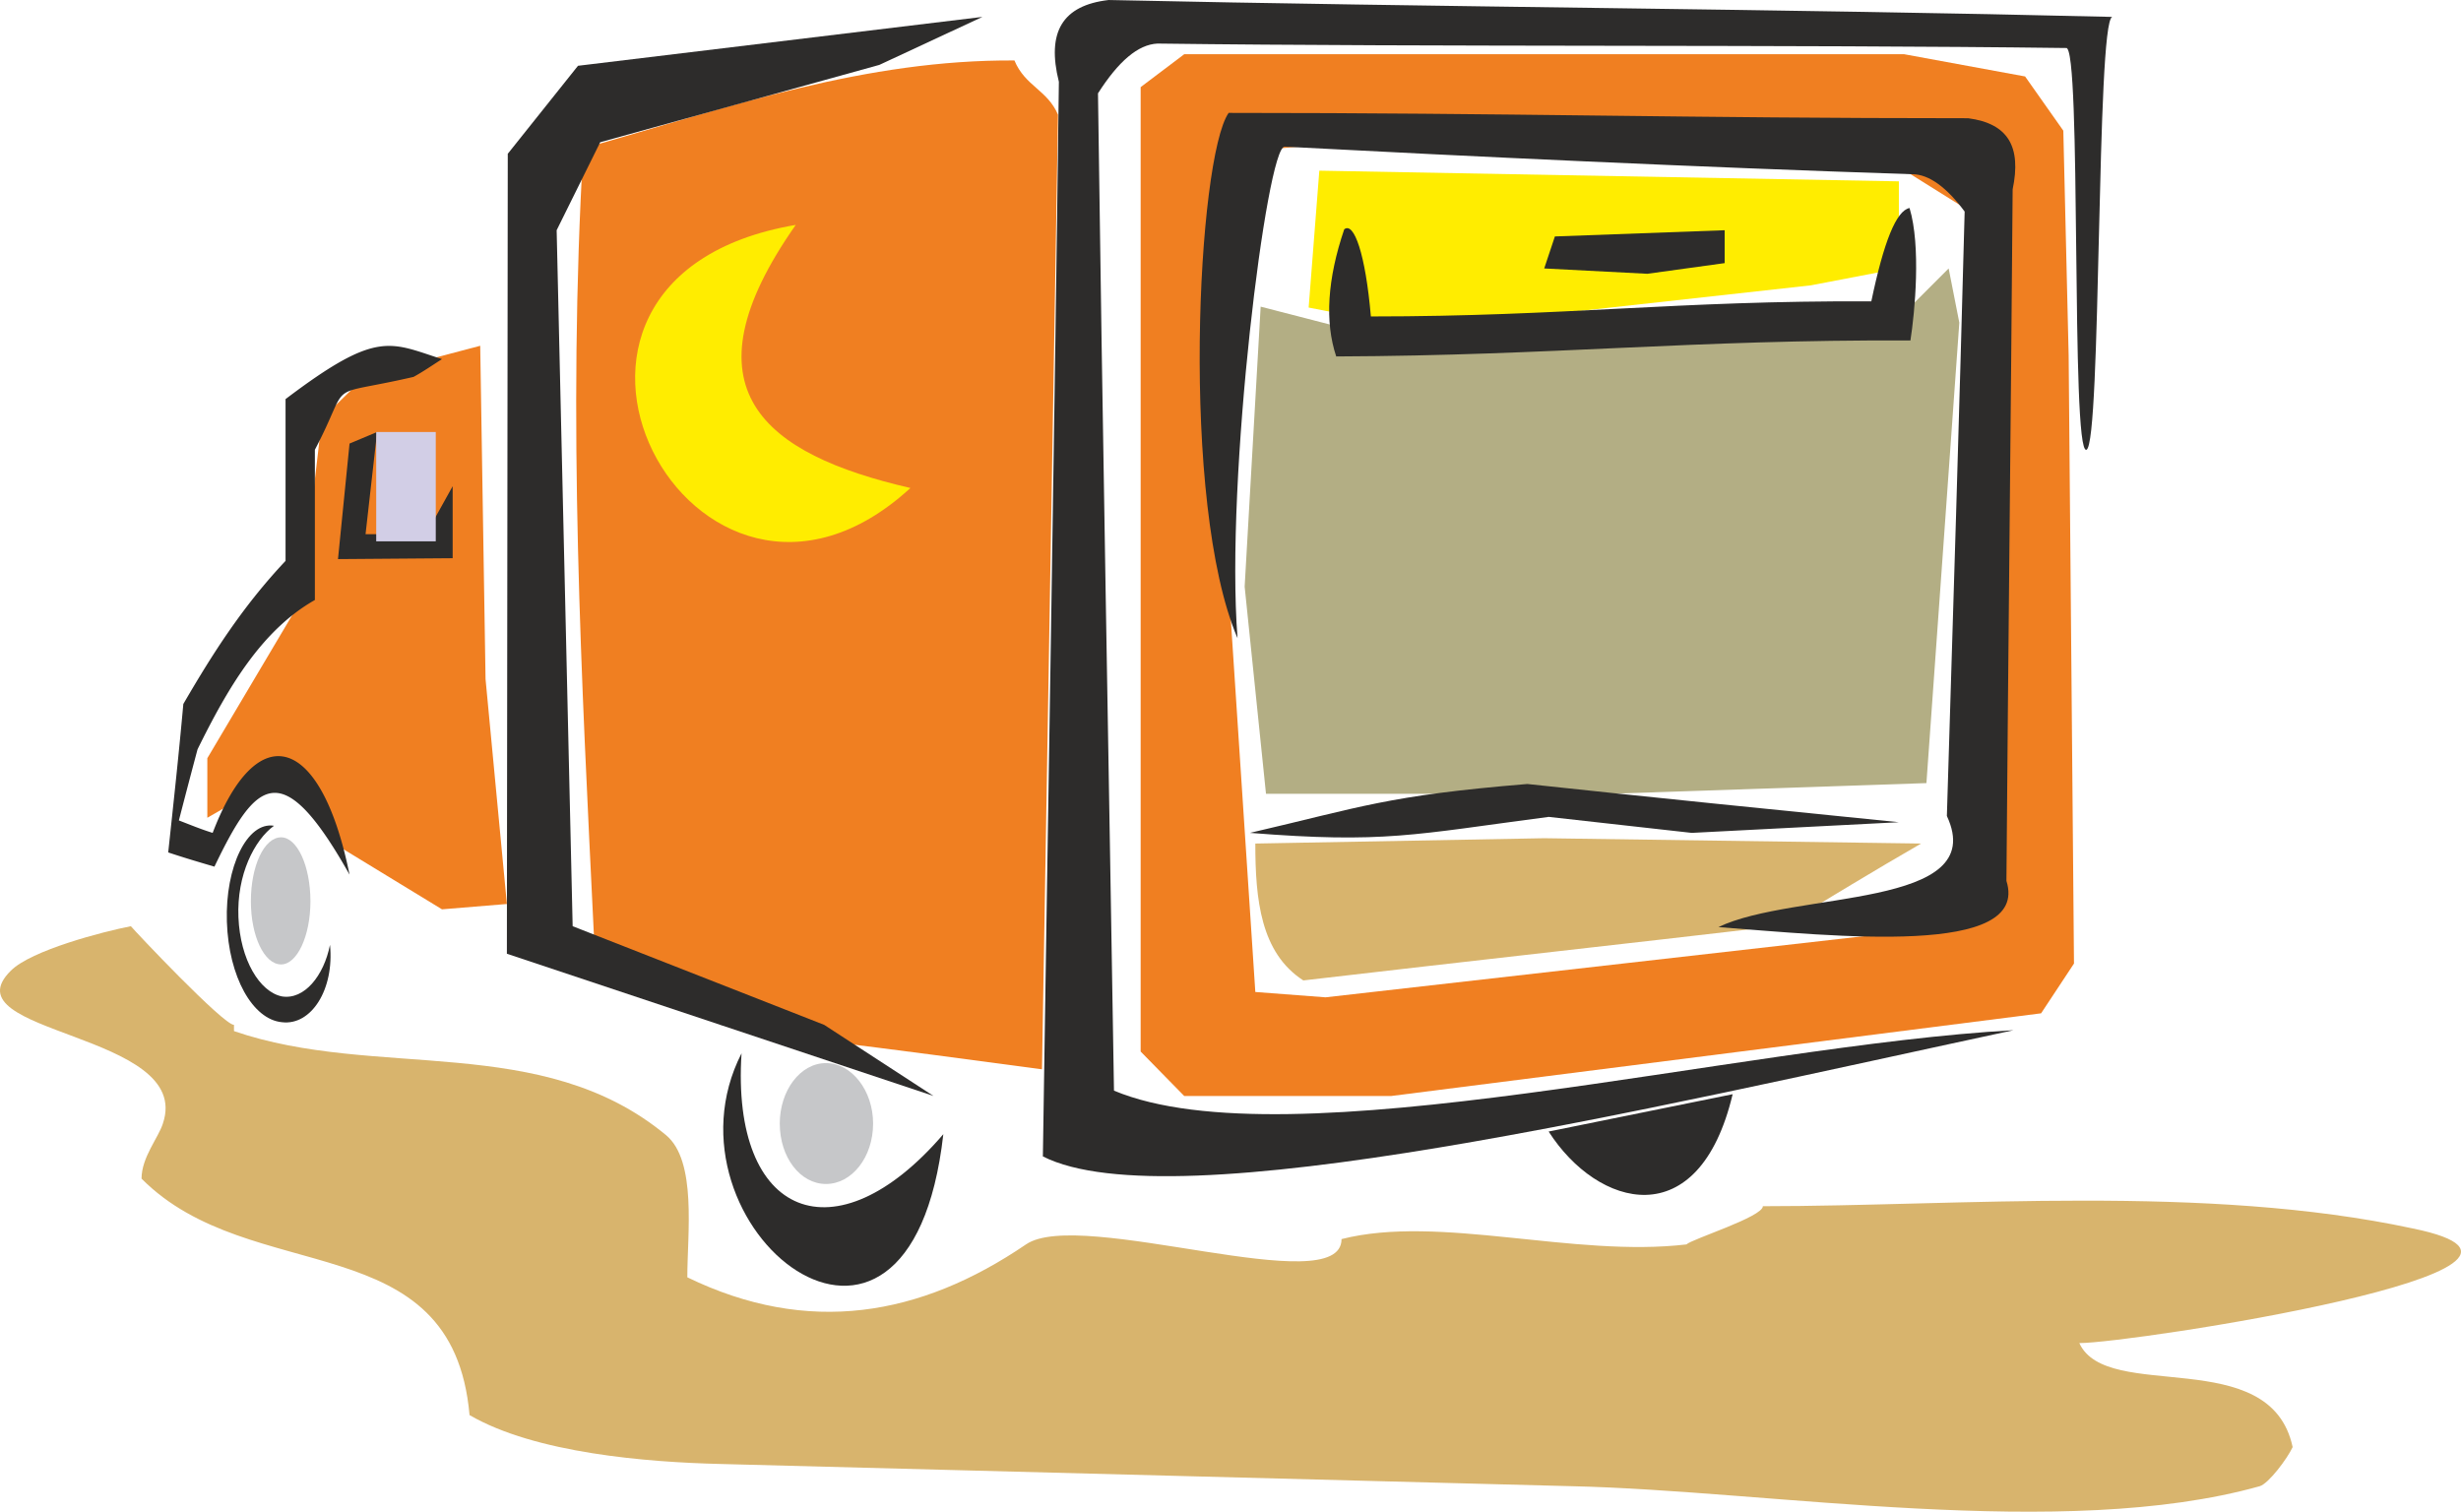
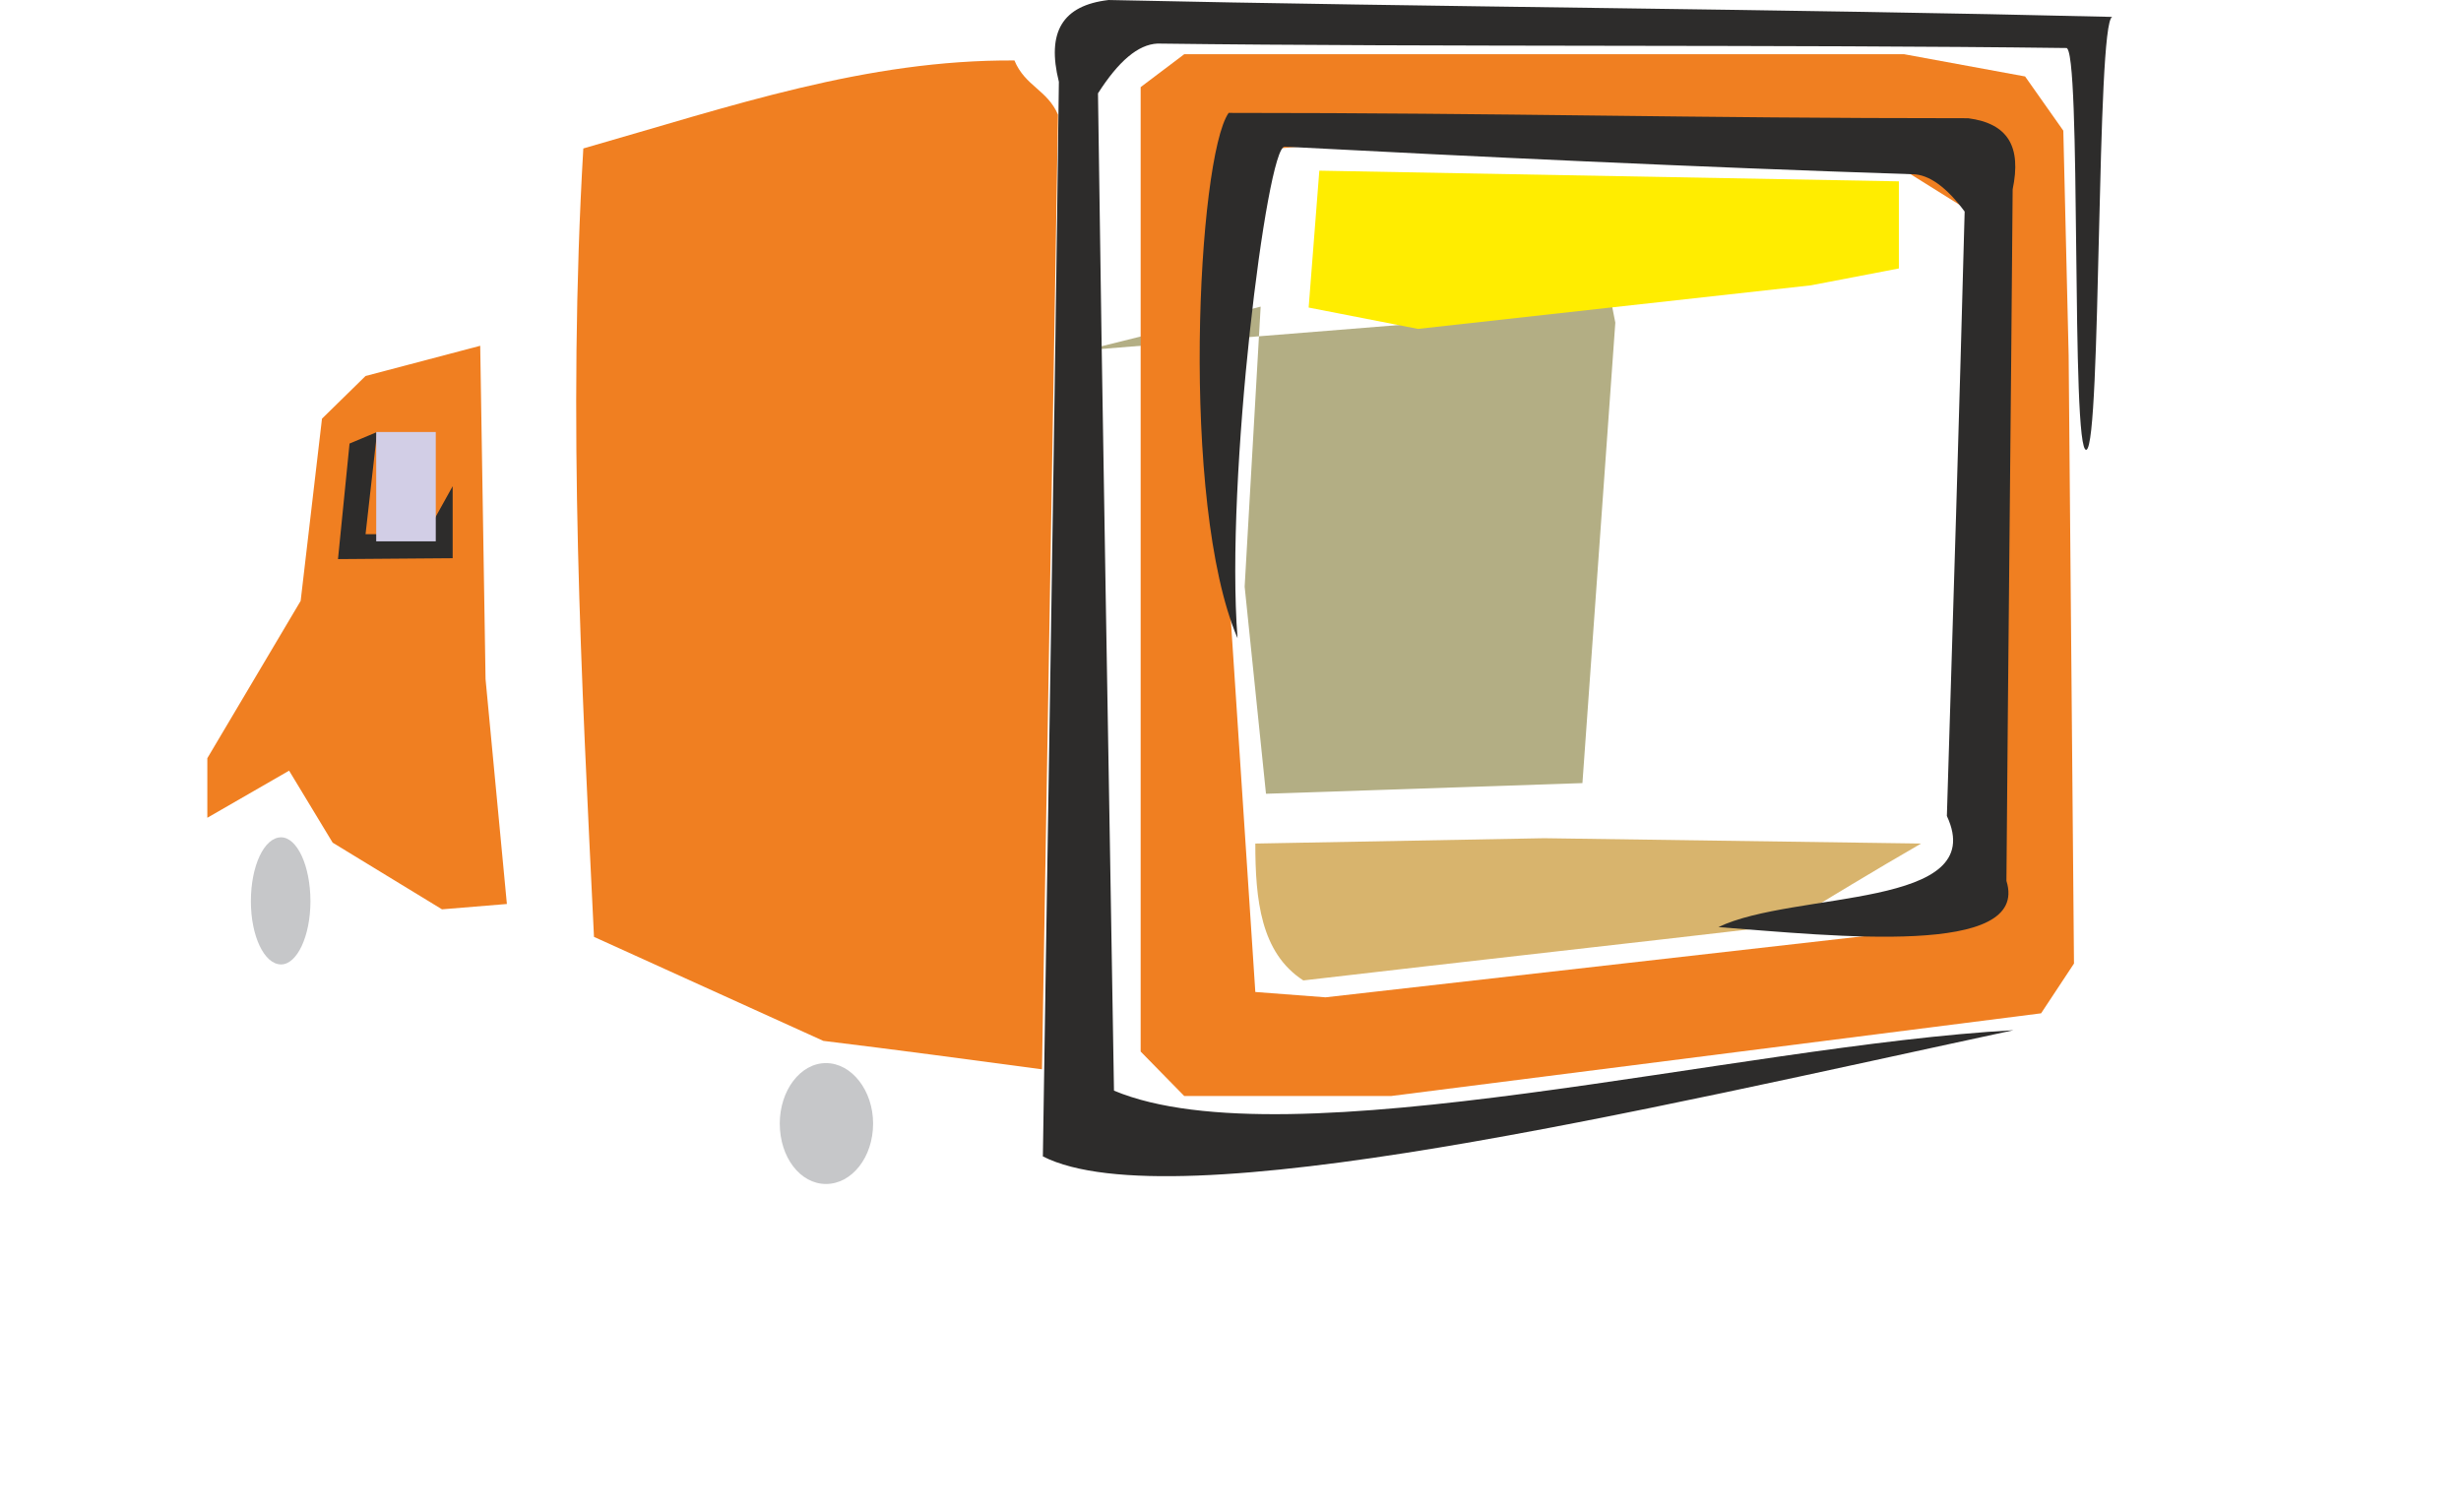
<svg xmlns="http://www.w3.org/2000/svg" width="265.789" height="163.267" viewBox="0 0 199.341 122.45">
-   <path d="m296.126 383.36-1.296 22.68 1.728 16.777h27.864l25.632-.864 2.664-37.296-.864-4.392-3.528 3.528-38.52 3.096z" style="fill:#b3ae84" transform="translate(-194.013 -358.52)" />
+   <path d="m296.126 383.36-1.296 22.68 1.728 16.777l25.632-.864 2.664-37.296-.864-4.392-3.528 3.528-38.52 3.096z" style="fill:#b3ae84" transform="translate(-194.013 -358.52)" />
  <path d="m295.694 426.849 23.4-.432 30.528.432c-3.744 2.16-7.416 4.392-11.088 6.624-12.96 1.512-25.992 2.952-38.952 4.464-3.456-2.232-3.888-6.552-3.888-11.088z" style="fill:#d8b46d" transform="translate(-194.013 -358.52)" />
  <path d="m286.406 365.577 3.528-2.664h58.32l9.792 1.8 3.096 4.392.432 18.216.432 49.248-2.664 4.032-52.632 6.696h-16.776l-3.528-3.6V402.44zm7.128 5.328v35.136l2.16 32.832 5.688.432 51.336-5.832 2.16-30.168-1.728-27.936-5.76-3.6-39.384-2.16z" style="fill:#f07f21" transform="translate(-194.013 -358.52)" />
  <path d="M347.822 373.209v7.056l-7.128 1.368-31.824 3.528-8.856-1.728.864-11.088z" style="fill:#ffed00" transform="translate(-194.013 -358.52)" />
  <path d="m232.91 386.529-9.288 2.448-3.528 3.456-1.728 14.76-7.56 12.744v4.824l6.624-3.816 3.528 5.832 8.856 5.4 5.256-.432-1.728-18.216zm8.352-15.984c12.096-3.456 22.896-7.2 34.92-7.128.864 2.088 2.664 2.376 3.528 4.392l-1.296 77.328c-5.904-.792-11.808-1.584-17.712-2.304l-18.576-8.424c-1.008-20.88-2.16-41.76-.864-63.864z" style="fill:#f07f21" transform="translate(-194.013 -358.52)" />
  <path d="M365.102 359.889c-26.424-.648-55.008-.792-81.288-1.368-3.744.432-5.04 2.592-4.032 6.624-.36 29.016-.864 57.96-1.296 87.048 10.512 5.328 48.744-3.816 78.624-10.224-22.32 1.224-58.752 10.8-72.864 4.896-.432-26.856-.936-53.856-1.296-80.784 1.656-2.592 3.24-3.96 4.824-4.032 22.392.288 51.12.072 73.584.36 1.296-.432.36 32.976 1.656 32.544 1.224-.432.792-34.632 2.088-35.064z" style="fill:#2d2c2b" transform="translate(-194.013 -358.52)" />
  <path d="M293.534 367.665c22.824 0 36.936.432 59.904.432 3.24.432 4.32 2.304 3.6 5.76-.144 18.648-.36 37.368-.504 56.016 1.944 6.192-13.896 4.464-23.328 3.744 6.12-2.952 22.032-1.44 18.504-9 .504-16.272 1.008-32.616 1.44-48.96-1.44-1.944-2.88-3.024-4.248-3.024-17.568-.576-35.784-1.44-50.832-2.232-1.44-.072-4.824 26.928-3.816 39.816-4.68-10.944-3.24-38.952-.72-42.552z" style="fill:#2d2c2b" transform="translate(-194.013 -358.52)" />
-   <path d="M302.246 387.393c17.856-.072 28.584-1.368 46.512-1.296.36-2.304.864-7.632-.072-10.728-1.08.216-2.088 2.736-3.096 7.56-15.84-.072-24.696 1.224-40.536 1.224-.432-5.04-1.368-7.704-2.16-7.056-1.368 4.032-1.584 7.488-.648 10.296z" style="fill:#2d2c2b" transform="translate(-194.013 -358.52)" />
-   <path d="m319.958 377.673 13.752-.504v2.664l-6.264.864-8.352-.432zm-46.368-17.784-32.76 3.96-5.688 7.128-.072 64.8 34.56 11.52-8.856-5.76-20.376-7.992-1.296-56.376 3.528-7.128 22.608-6.264zm-43.776 27.72c-4.248-1.368-5.256-2.376-12.672 3.24v13.104c-3.528 3.744-5.976 7.632-8.28 11.592-.36 4.032-.792 7.992-1.224 12.024 1.296.432 2.52.792 3.744 1.152 3.384-7.056 5.472-9.072 10.944.648-2.304-11.376-7.488-12.816-11.088-3.384-.936-.288-1.8-.648-2.736-1.008a646.607 646.607 0 0 1 1.512-5.76c2.448-4.968 5.184-9.648 9.504-12.096v-12.168c3.096-5.904.504-4.176 7.992-5.904.792-.432 1.512-.936 2.304-1.44z" style="fill:#2d2c2b" transform="translate(-194.013 -358.52)" />
-   <path d="M216.206 425.409c-1.584 1.152-3.024 3.96-2.88 7.416.144 3.456 1.728 6.048 3.528 6.408 1.8.288 3.384-1.656 3.888-4.176.36 3.6-1.512 6.552-3.888 6.264-2.376-.216-4.32-3.672-4.464-8.136-.144-4.464 1.656-8.136 3.816-7.776zm101.52-3.384c10.008 1.08 20.088 2.088 30.096 3.096-5.616.288-11.16.576-16.776.864-3.888-.432-7.776-.864-11.592-1.296-10.944 1.44-13.32 2.16-24.192 1.296 9-2.088 11.088-3.024 22.464-3.96zm-63.648 21.815c-7.128 13.969 13.608 30.817 16.344 6.553-8.712 10.152-17.208 6.768-16.344-6.552zm65.376 6.337c3.96 6.192 12.168 8.496 14.904-3.024z" style="fill:#2d2c2b" transform="translate(-194.013 -358.52)" />
-   <path d="M258.47 376.737c-9.36 13.32-2.592 18.576 9.288 21.312-17.496 16.056-35.064-16.92-9.288-21.312z" style="fill:#ffed00" transform="translate(-194.013 -358.52)" />
  <path d="m222.326 394.449-.936 9.36 9.288-.072v-5.832l-2.16 3.888h-4.896l.936-8.28z" style="fill:#2d2c2b" transform="translate(-194.013 -358.52)" />
  <path d="M224.486 393.513h4.824v8.856h-4.824z" style="fill:#d2cee6" transform="translate(-194.013 -358.52)" />
  <path d="M216.782 426.345c1.296 0 2.376 2.304 2.376 5.184 0 2.808-1.08 5.112-2.376 5.112-1.368 0-2.448-2.304-2.448-5.112 0-2.88 1.08-5.184 2.448-5.184zm44.136 18.288c2.088 0 3.816 2.232 3.816 4.896 0 2.736-1.728 4.896-3.816 4.896s-3.744-2.16-3.744-4.896c0-2.664 1.656-4.896 3.744-4.896z" style="fill:#c6c7c9" transform="translate(-194.013 -358.52)" />
-   <path d="M232.046 473.145c5.328 3.096 14.4 3.816 20.304 3.96l68.976 1.8c16.128.36 39.816 4.464 55.728 0 .72-.216 2.232-2.232 2.664-3.168-1.8-8.424-15.048-3.528-17.28-8.424 4.176 0 43.2-5.976 27-9.288-16.776-3.6-36.72-1.8-52.632-1.8 0 .864-5.76 2.664-6.192 3.096-9.144 1.08-20.016-2.448-27.936-.432 0 5.112-21.168-2.592-25.56.432-8.568 5.832-17.64 7.416-27.432 2.664 0-3.528.792-9.432-1.728-11.52-10.08-8.352-23.472-4.464-34.992-8.424v-.504c-.864 0-8.064-7.632-8.352-7.992-2.232.432-8.064 1.944-9.72 3.6-5.256 5.184 14.832 4.968 12.312 12.384-.36 1.152-1.728 2.736-1.728 4.464 8.856 8.928 25.2 3.6 26.568 19.152z" style="fill:#d8b46d" transform="translate(-194.013 -358.52)" />
</svg>